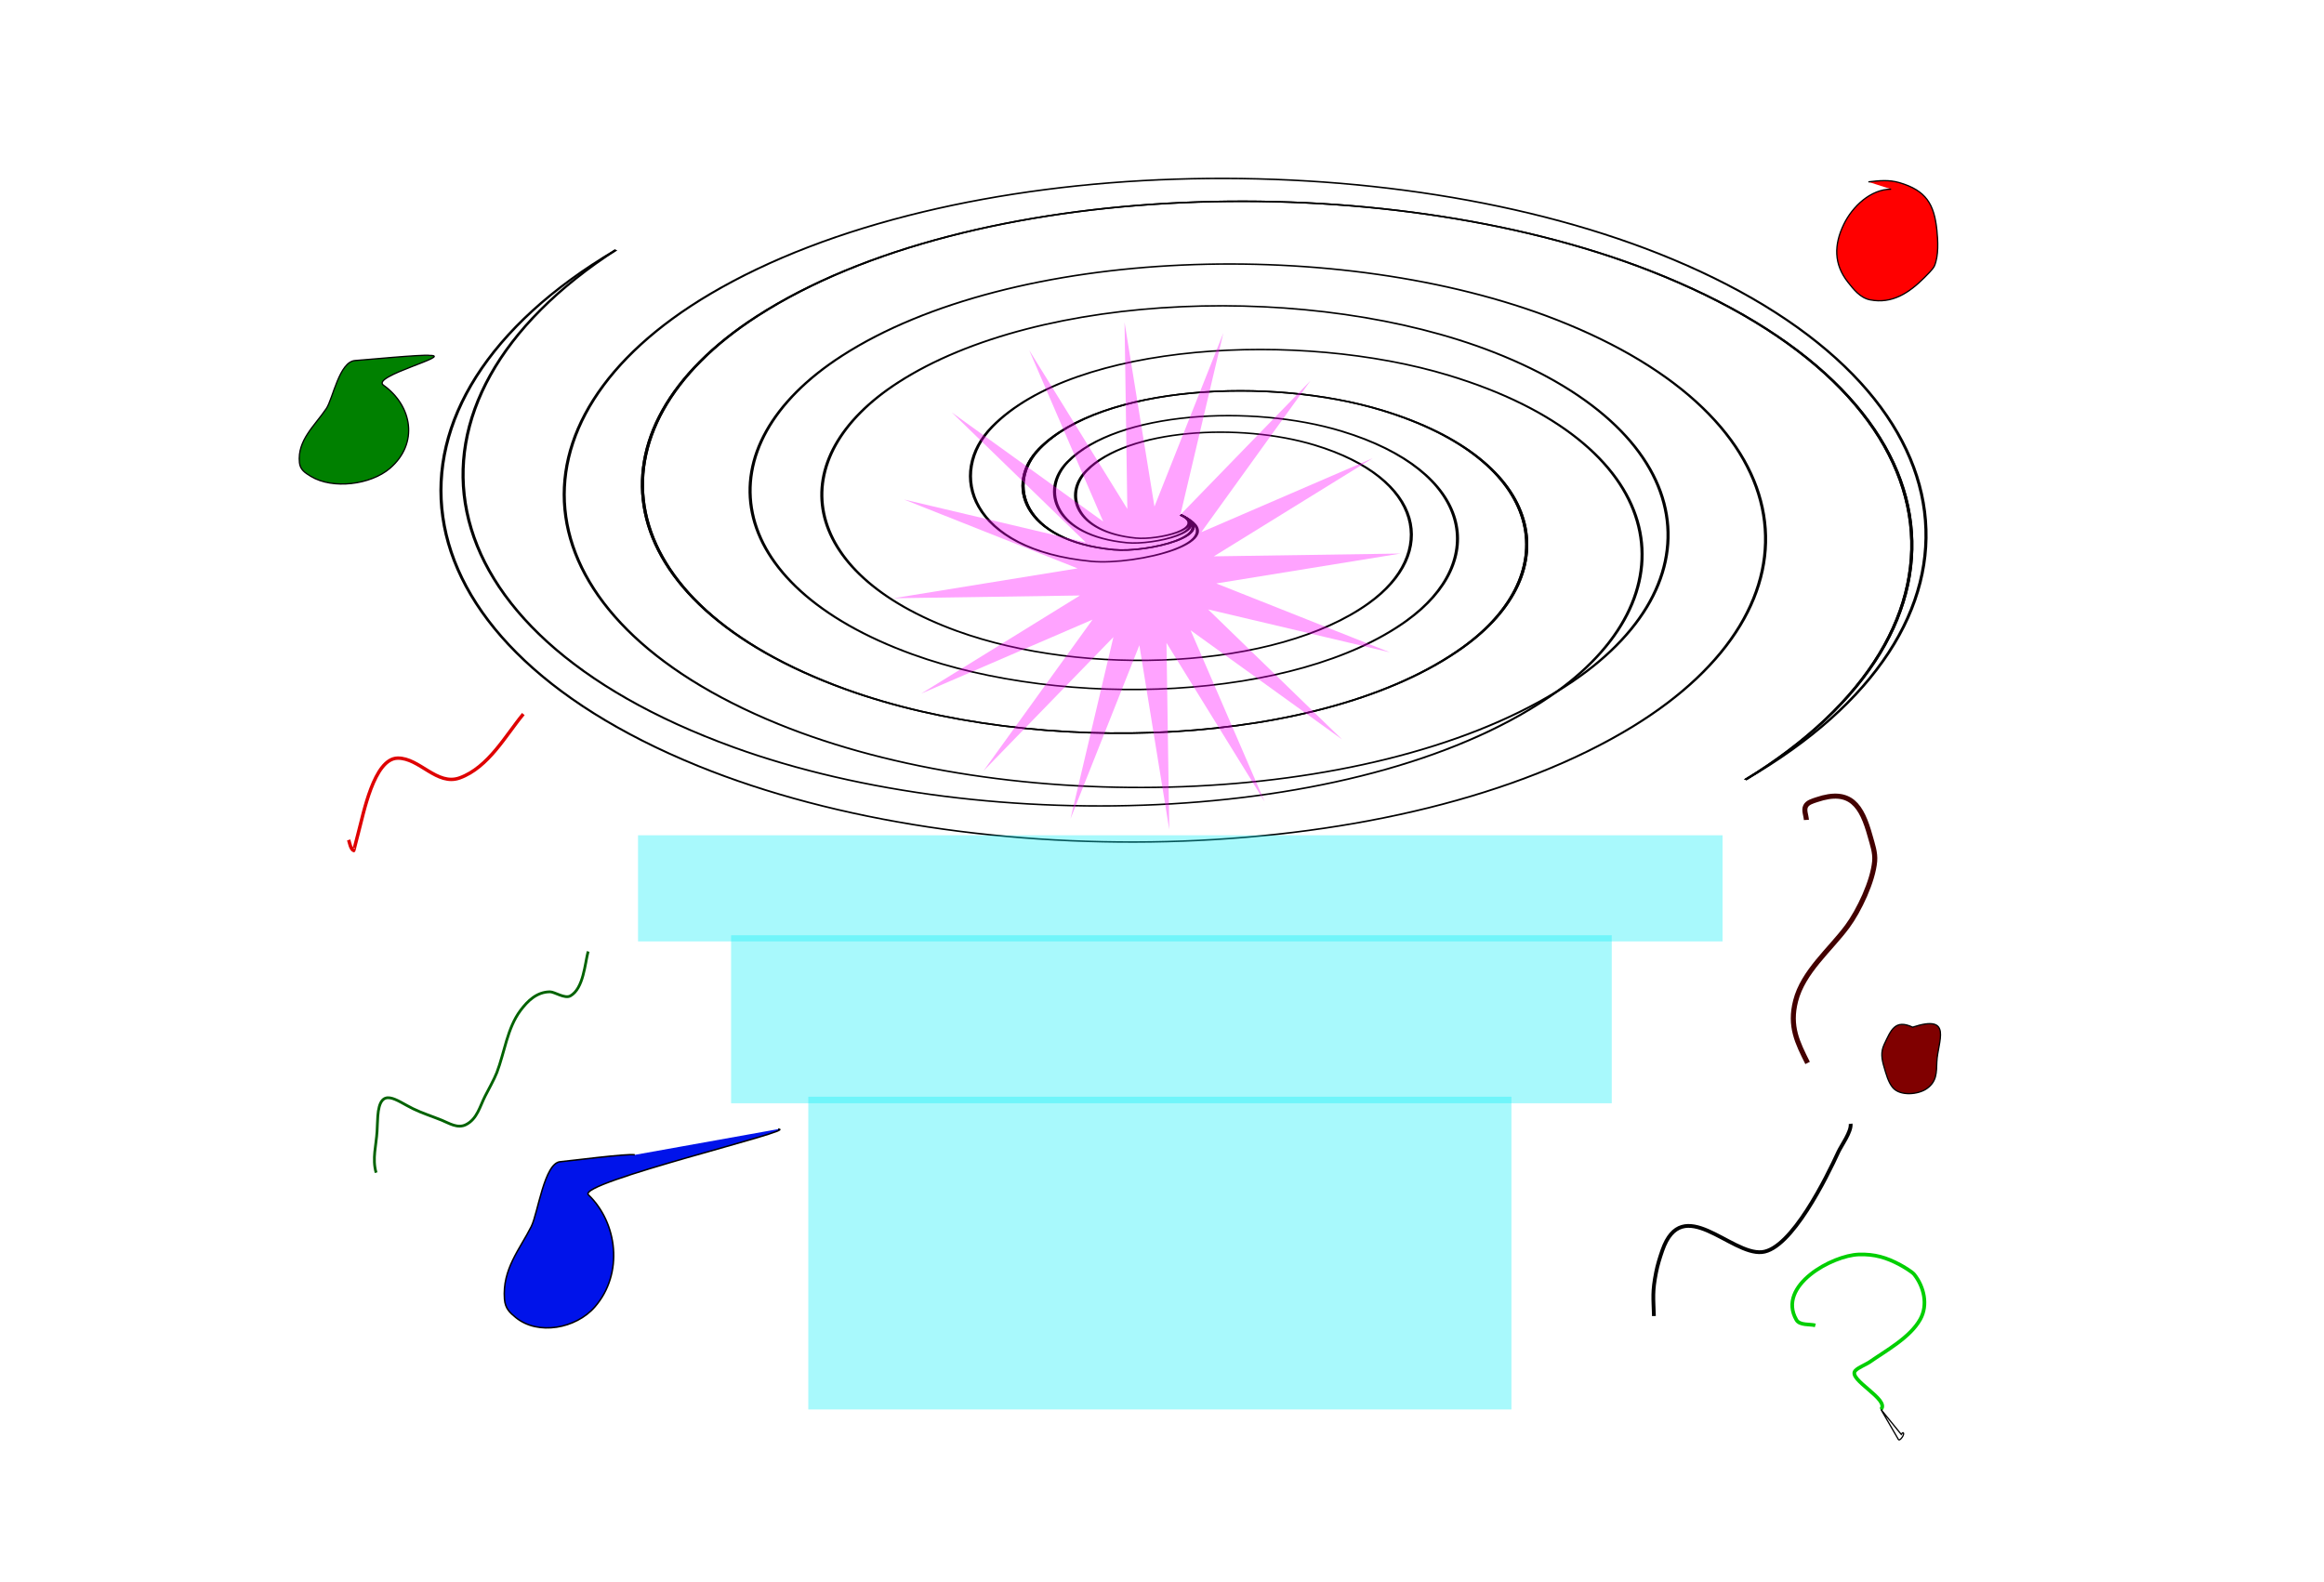
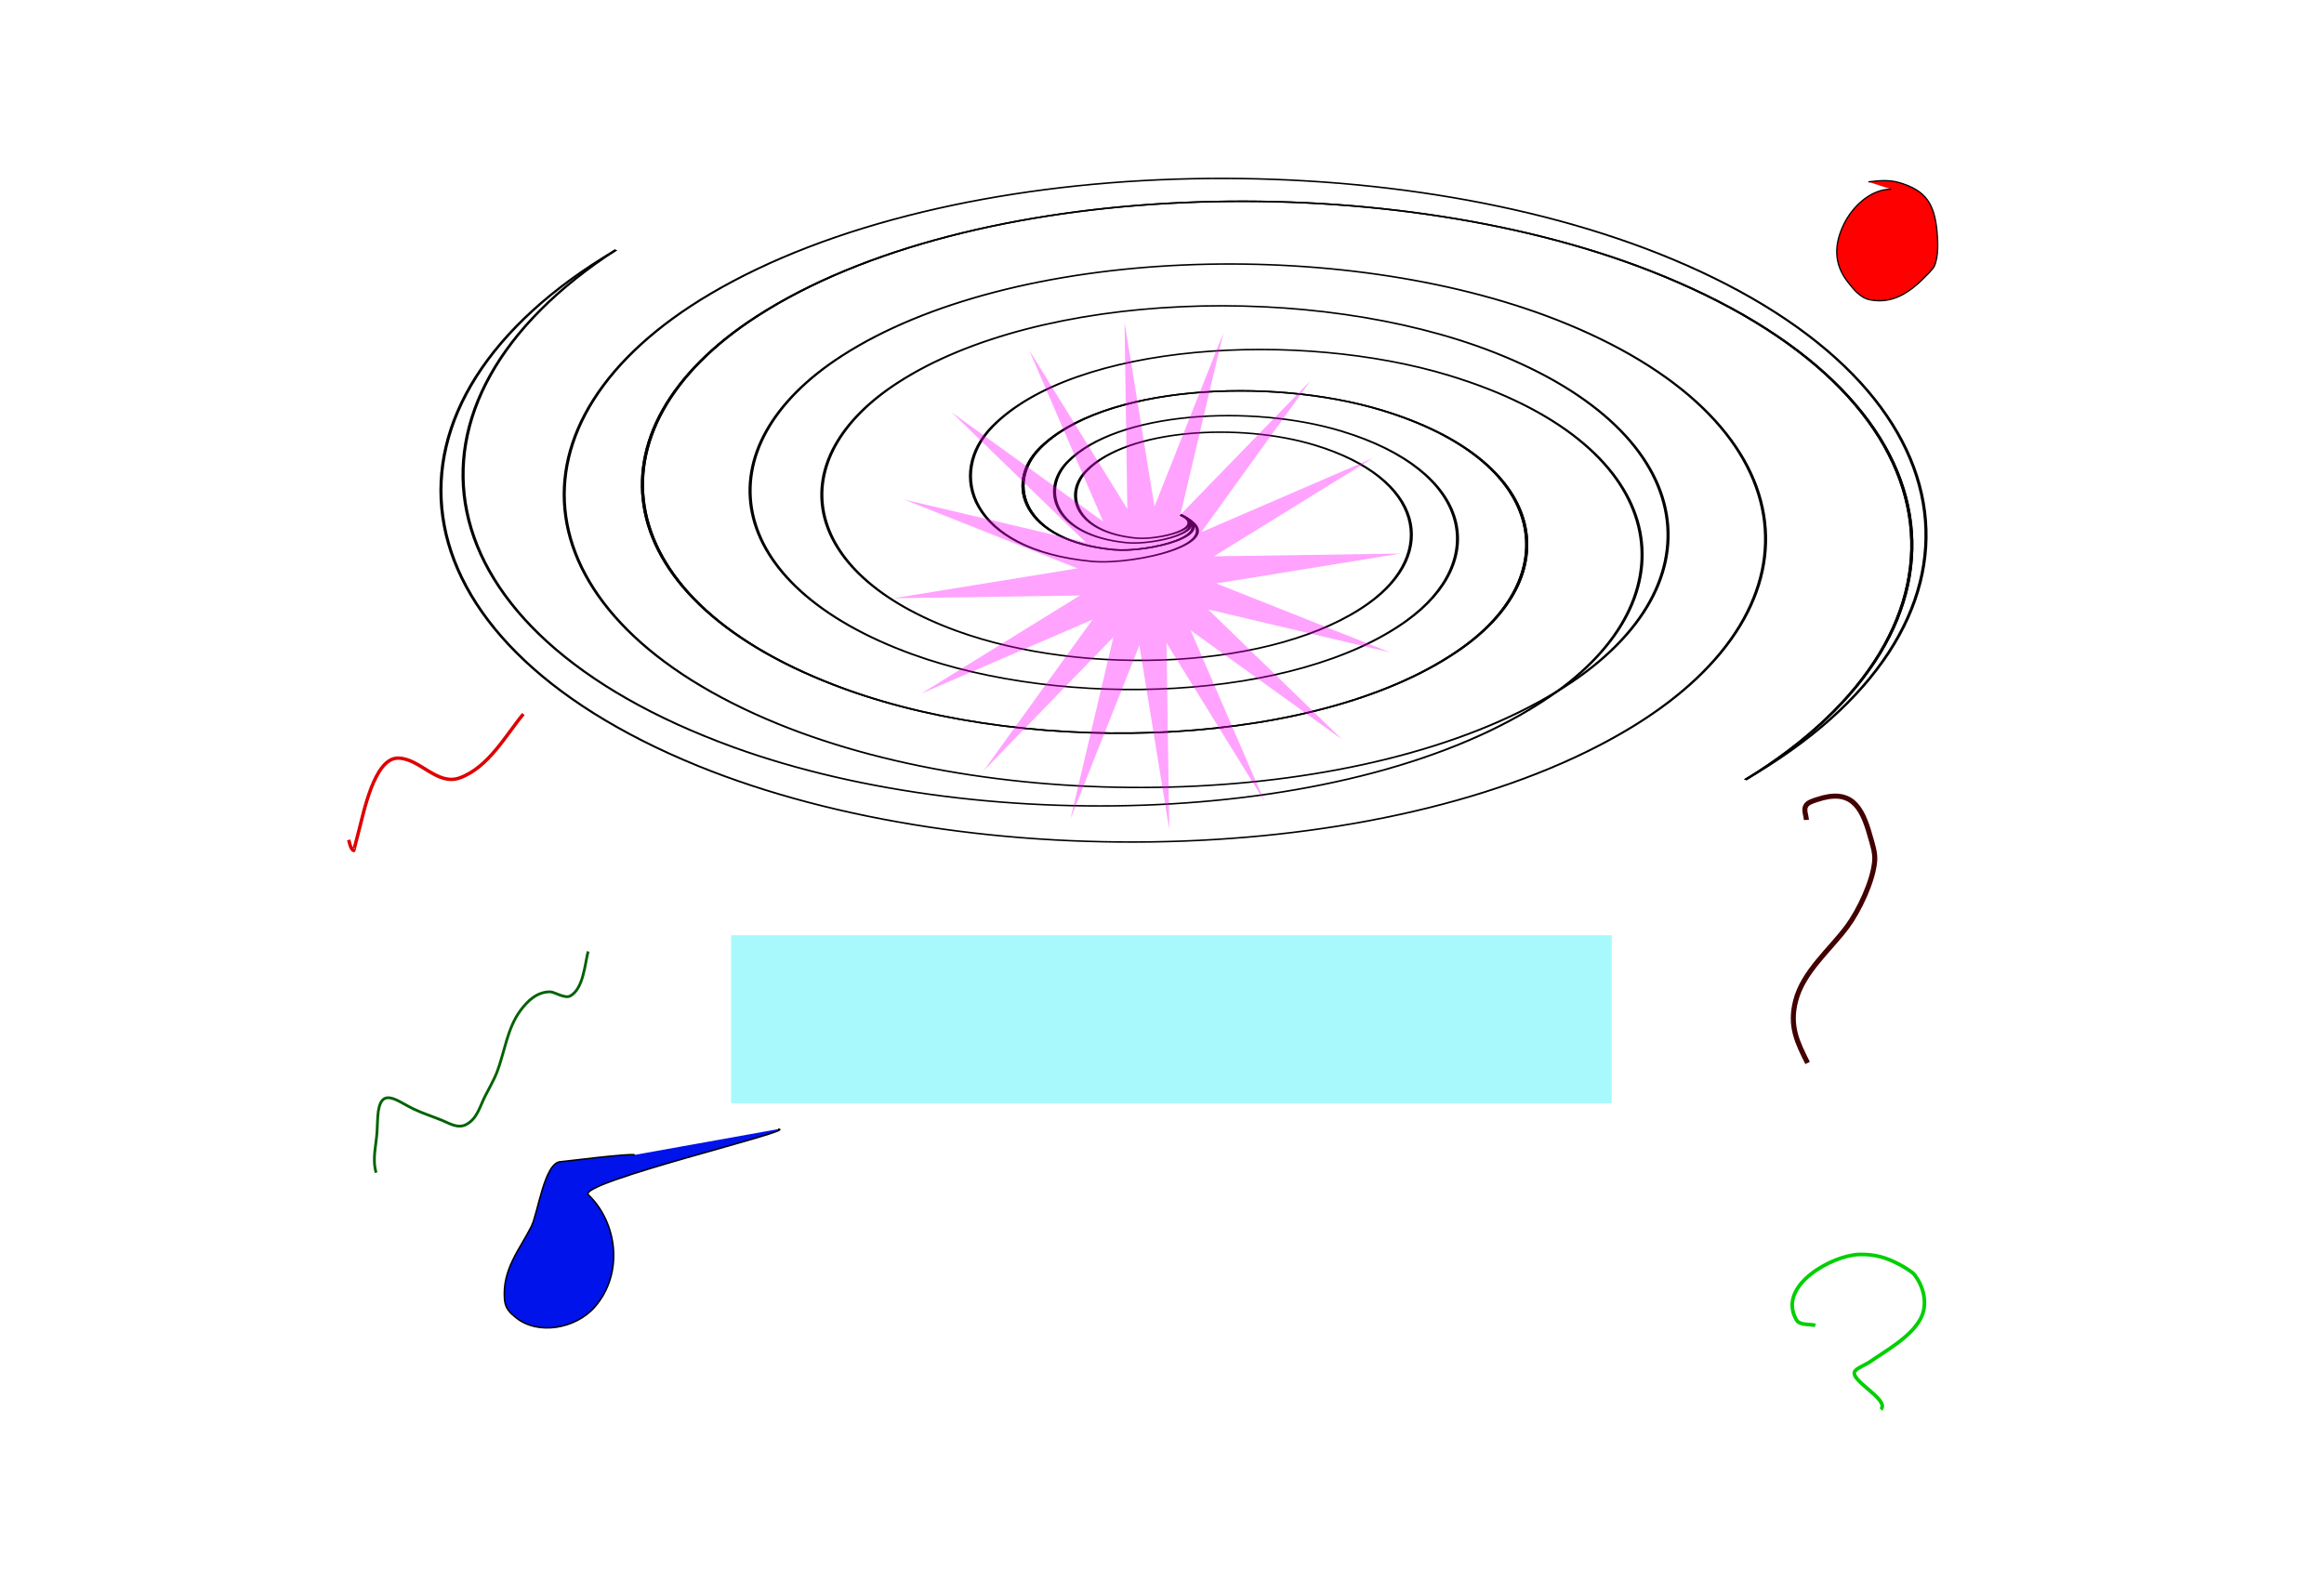
<svg xmlns="http://www.w3.org/2000/svg" id="svg504" width="1545px" height="1052px" version="1.1" viewBox="0 0 1545 1052">
  <title id="title2">reading</title>
  <g id="g864" transform="matrix(.837 0 0 .837 165.02 94.731)">
    <g id="g3167" transform="matrix(2.459,0,0,1.215,-1012,-132.54)" fill="none" stroke="#000">
      <path id="path2683" d="m712.72 352.53c9.145 8.684-7.194 16.612-14.433 15.2-19.618-3.826-23.4-28.73-15.966-44.066 13.298-27.432 49.565-31.544 73.699-16.732 35.418 21.736 39.92 70.679 17.499 103.33-29.884 43.521-91.893 48.394-132.97 18.265-51.686-37.915-56.92-113.15-19.031-162.6 45.888-59.885 134.44-65.475 192.23-19.798 68.106 53.829 74.049 155.74 20.564 221.86-61.75 76.34-177.06 82.635-251.5 21.33-84.584-69.658-91.229-198.38-22.097-281.13 77.556-92.835 219.71-99.83 310.76-22.863 101.09 85.448 108.44 241.04 23.63 340.4" />
      <path id="path2845" d="m712.72 352.53c13.718 13.026-10.791 24.918-21.65 22.799-29.427-5.74-35.1-43.096-23.949-66.099 19.947-41.148 74.348-47.315 110.55-25.099 53.126 32.604 59.88 106.02 26.248 155-44.826 65.281-137.84 72.592-199.45 27.398-77.528-56.872-85.38-169.73-28.547-243.9 68.832-89.827 201.66-98.213 288.35-29.697 102.16 80.744 111.07 233.61 30.846 332.8" />
      <path id="path2870" d="m712.72 352.53c13.718 13.026-10.791 24.918-21.65 22.799-29.427-5.74-35.1-43.096-23.949-66.099 19.947-41.148 74.348-47.315 110.55-25.099 53.126 32.604 59.88 106.02 26.248 155-44.826 65.281-137.84 72.592-199.45 27.398-77.528-56.872-85.38-169.73-28.547-243.9 68.832-89.827 201.66-98.213 288.35-29.697 102.16 80.744 111.07 233.61 30.846 332.8" />
      <path id="path2952" d="m712.72 352.53c10.974 10.421-8.633 19.934-17.32 18.24-23.542-4.592-28.08-34.476-19.159-52.879 15.957-32.919 59.478-37.852 88.439-20.079 42.501 26.083 47.904 84.815 20.998 124-35.86 52.225-110.27 58.073-159.56 21.918-62.023-45.498-68.304-135.78-22.838-195.12 55.066-71.862 161.33-78.57 230.68-23.757 81.727 64.595 88.858 186.89 24.677 266.24-74.1 91.608-212.47 99.162-301.8 25.597-101.5-83.589-109.47-238.05-26.516-337.36" />
      <path id="path3057" d="m712.72 352.53c18.29 17.368-14.388 33.223-28.867 30.399-39.236-7.653-46.8-57.461-31.932-88.132 26.596-54.864 99.13-63.087 147.4-33.465 70.835 43.472 79.839 141.36 34.997 206.66-59.767 87.042-183.79 96.789-265.93 36.53-103.37-75.83-113.84-226.31-38.063-325.2" />
    </g>
-     <rect id="rect1983" x="309.61" y="550.33" width="861.4" height="84.301" fill="#0eeef8" fill-opacity=".9" opacity=".4" stroke-linecap="round" stroke-width="16.434" />
    <rect id="rect2065" x="383.52" y="629.75" width="699.49" height="133.45" fill="#0eeef8" fill-opacity=".9" opacity=".4" stroke-linecap="round" stroke-width="18.633" />
-     <rect id="rect2067" x="444.83" y="758.02" width="558.48" height="248.41" fill="#0eeef8" fill-opacity=".9" opacity=".4" stroke-linecap="round" stroke-width="22.715" />
    <path id="path2358" d="m807.3 523.63-77.957-126.14 2.213 148.27-23.751-146.37-54.695 137.83 34.071-144.32-103.28 106.41 86.705-120.29-136.14 58.785 126.14-77.957-148.27 2.213 146.37-23.751-137.83-54.695 144.32 34.071-106.41-103.28 120.29 86.705-58.785-136.14 77.957 126.14-2.213-148.27 23.751 146.37 54.695-137.83-34.071 144.32 103.28-106.41-86.705 120.29 136.14-58.785-126.14 77.957 148.27-2.213-146.37 23.751 137.83 54.695-144.32-34.071 106.41 103.28-120.29-86.705z" fill="#f0f" fill-opacity=".9" opacity=".4" stroke-linecap="round" stroke-width="20.787" />
    <path id="path2796" d="m101.57 818.34c-3.204-11.063 0.12-21.822 0.761-32.826 0.233-3.994 0.28-7.998 0.571-11.988 1.789-24.532 14.756-12.402 27.973-5.994 7.379 3.578 15.248 6.063 22.835 9.134 5.957 2.411 12.578 6.87 19.219 3.52 8.969-4.524 11.059-14.537 15.318-22.835 2.151-4.19 7.309-13.536 9.229-18.554 6.118-15.985 8.229-35.176 18.744-49.286 5.7-7.649 13.011-14.743 23.406-14.843 3.679-0.035 11.808 5.76 16.27 3.235 10.44-5.907 11.502-25.627 14.082-35.299" fill="none" stroke="#006200" stroke-width="2.2" />
    <path id="path3010" d="m79.786 554.03c0.623 1.865 1.47 7.385 3.996 8.468 0.161 0.069 1.558-6.422 3.806-14.653 3.823-13.998 12.182-58.526 31.113-58.8 17.312-0.251 31.213 22.258 49.285 15.699 22.881-8.303 36.744-34.179 50.522-50.713" fill="none" stroke="#df0000" stroke-width="2.7" />
-     <path id="path3012" d="m1116.5 932.23c-0.453-14.963-1.337-19.098 1.713-34.633 1.163-5.921 2.969-11.712 4.948-17.412 15.929-45.876 54.201 3.692 79.161 1.237 23.476-2.309 51.602-59.818 60.703-79.638 2.24-4.878 10.477-16.085 9.705-22.264" fill="none" stroke="#000" stroke-width="3" />
    <path id="path3016" d="m1304.9 37.097c-16.163-0.024-30.684 13.657-37.582 27.878-7.971 16.433-7.926 31.794 3.235 45.956 4.633 5.879 9.788 12.537 17.697 14.082 17.624 3.441 31.16-5.756 43.006-17.602 1.361-1.361 6.905-6.745 7.992-9.229 3.525-8.057 2.858-20.254 1.998-28.544-2.148-20.709-8.624-31.48-29.59-37.678-8.51-2.516-16.171-1.675-24.833-0.666" fill="#f00" stroke="#000" stroke-width="1px" />
    <path id="path3018" d="m1237.6 538.14c-0.19-3.647-2.227-7.687-0.571-10.942 1.534-3.015 5.549-4.052 8.753-5.138 27.022-9.158 35.778 4.823 42.435 28.924 1.806 6.538 4.212 13.095 3.616 19.981-1.376 15.884-12.415 39.209-21.788 51.855-13.708 18.493-35.088 35.846-41.008 59.086-5.151 20.222 1.411 33.08 9.515 49.286" fill="none" stroke="#430000" stroke-width="4" />
    <path id="path3020" d="m1244.7 939.66c-4.092-1.174-12.389 0.202-15.033-4.377-15.783-27.332 28.661-51.234 49.476-51.95 12.568-0.432 22.109 2.413 32.825 8.183 2.341 1.261 9.531 5.431 11.322 7.707 7.707 9.791 11.128 24.096 4.757 35.585-8.036 14.492-27.281 24.912-40.247 33.967-2.751 1.921-9.148 4.342-11.418 6.946-6.071 6.964 28.086 23.007 20.361 30.732" fill="none" stroke="#00cf00" stroke-width="2.9" />
-     <path id="path3022" d="m1296.8 1006.4c4.63 7.961 9.219 15.946 13.891 23.882 1.102 1.872 5.677-4.736 3.616-5.423-0.401-0.134-1.103 1.115-1.332 1.427-5.391-6.628-10.783-13.257-16.175-19.886" fill="none" stroke="#000" stroke-width="1px" />
-     <path id="path3024" d="m144.18 169.15c-4.757-1.015-54.246 3.798-59.104 4.044-12.778 0.647-17.795 30.36-23.085 38.211-9.066 13.455-23.131 25.132-21.313 42.911 0.572 5.597 4.341 8.043 8.944 10.847 17.591 10.715 47.803 6.653 62.891-6.28 23.059-19.765 17.873-49.69-5.138-66.127-9.936-7.097 56.268-23.606 36.805-23.606" fill="#008000" stroke="#000" stroke-width="1px" />
-     <path id="path3059" d="m1322 702.74c-13.946-6.408-17.131 2.107-22.645 13.796-2.846 6.034-1.93 11.578-0.095 17.792 1.549 5.246 3.323 12.28 7.041 16.555 5.959 6.853 20.409 5.449 27.117 0.571 7.92-5.76 7.43-12.704 7.802-21.218 0.709-16.223 13.074-38.06-19.219-27.497z" fill="#800000" stroke="#000" stroke-width="1px" />
+     <path id="path3059" d="m1322 702.74z" fill="#800000" stroke="#000" stroke-width="1px" />
    <path id="path1940" d="m307.03 804.19c-4.757-1.366-54.246 5.111-59.104 5.442-12.778 0.871-17.795 40.852-23.085 51.415-9.066 18.104-23.131 33.817-21.313 57.739 0.572 7.532 4.341 10.823 8.944 14.595 17.591 14.417 47.803 8.952 62.891-8.45 23.059-26.595 17.873-66.861-5.138-88.977-9.936-9.55 170.07-52.18 150.61-52.18" fill="#0013ea" stroke="#000" stroke-width="1.16px" />
  </g>
</svg>